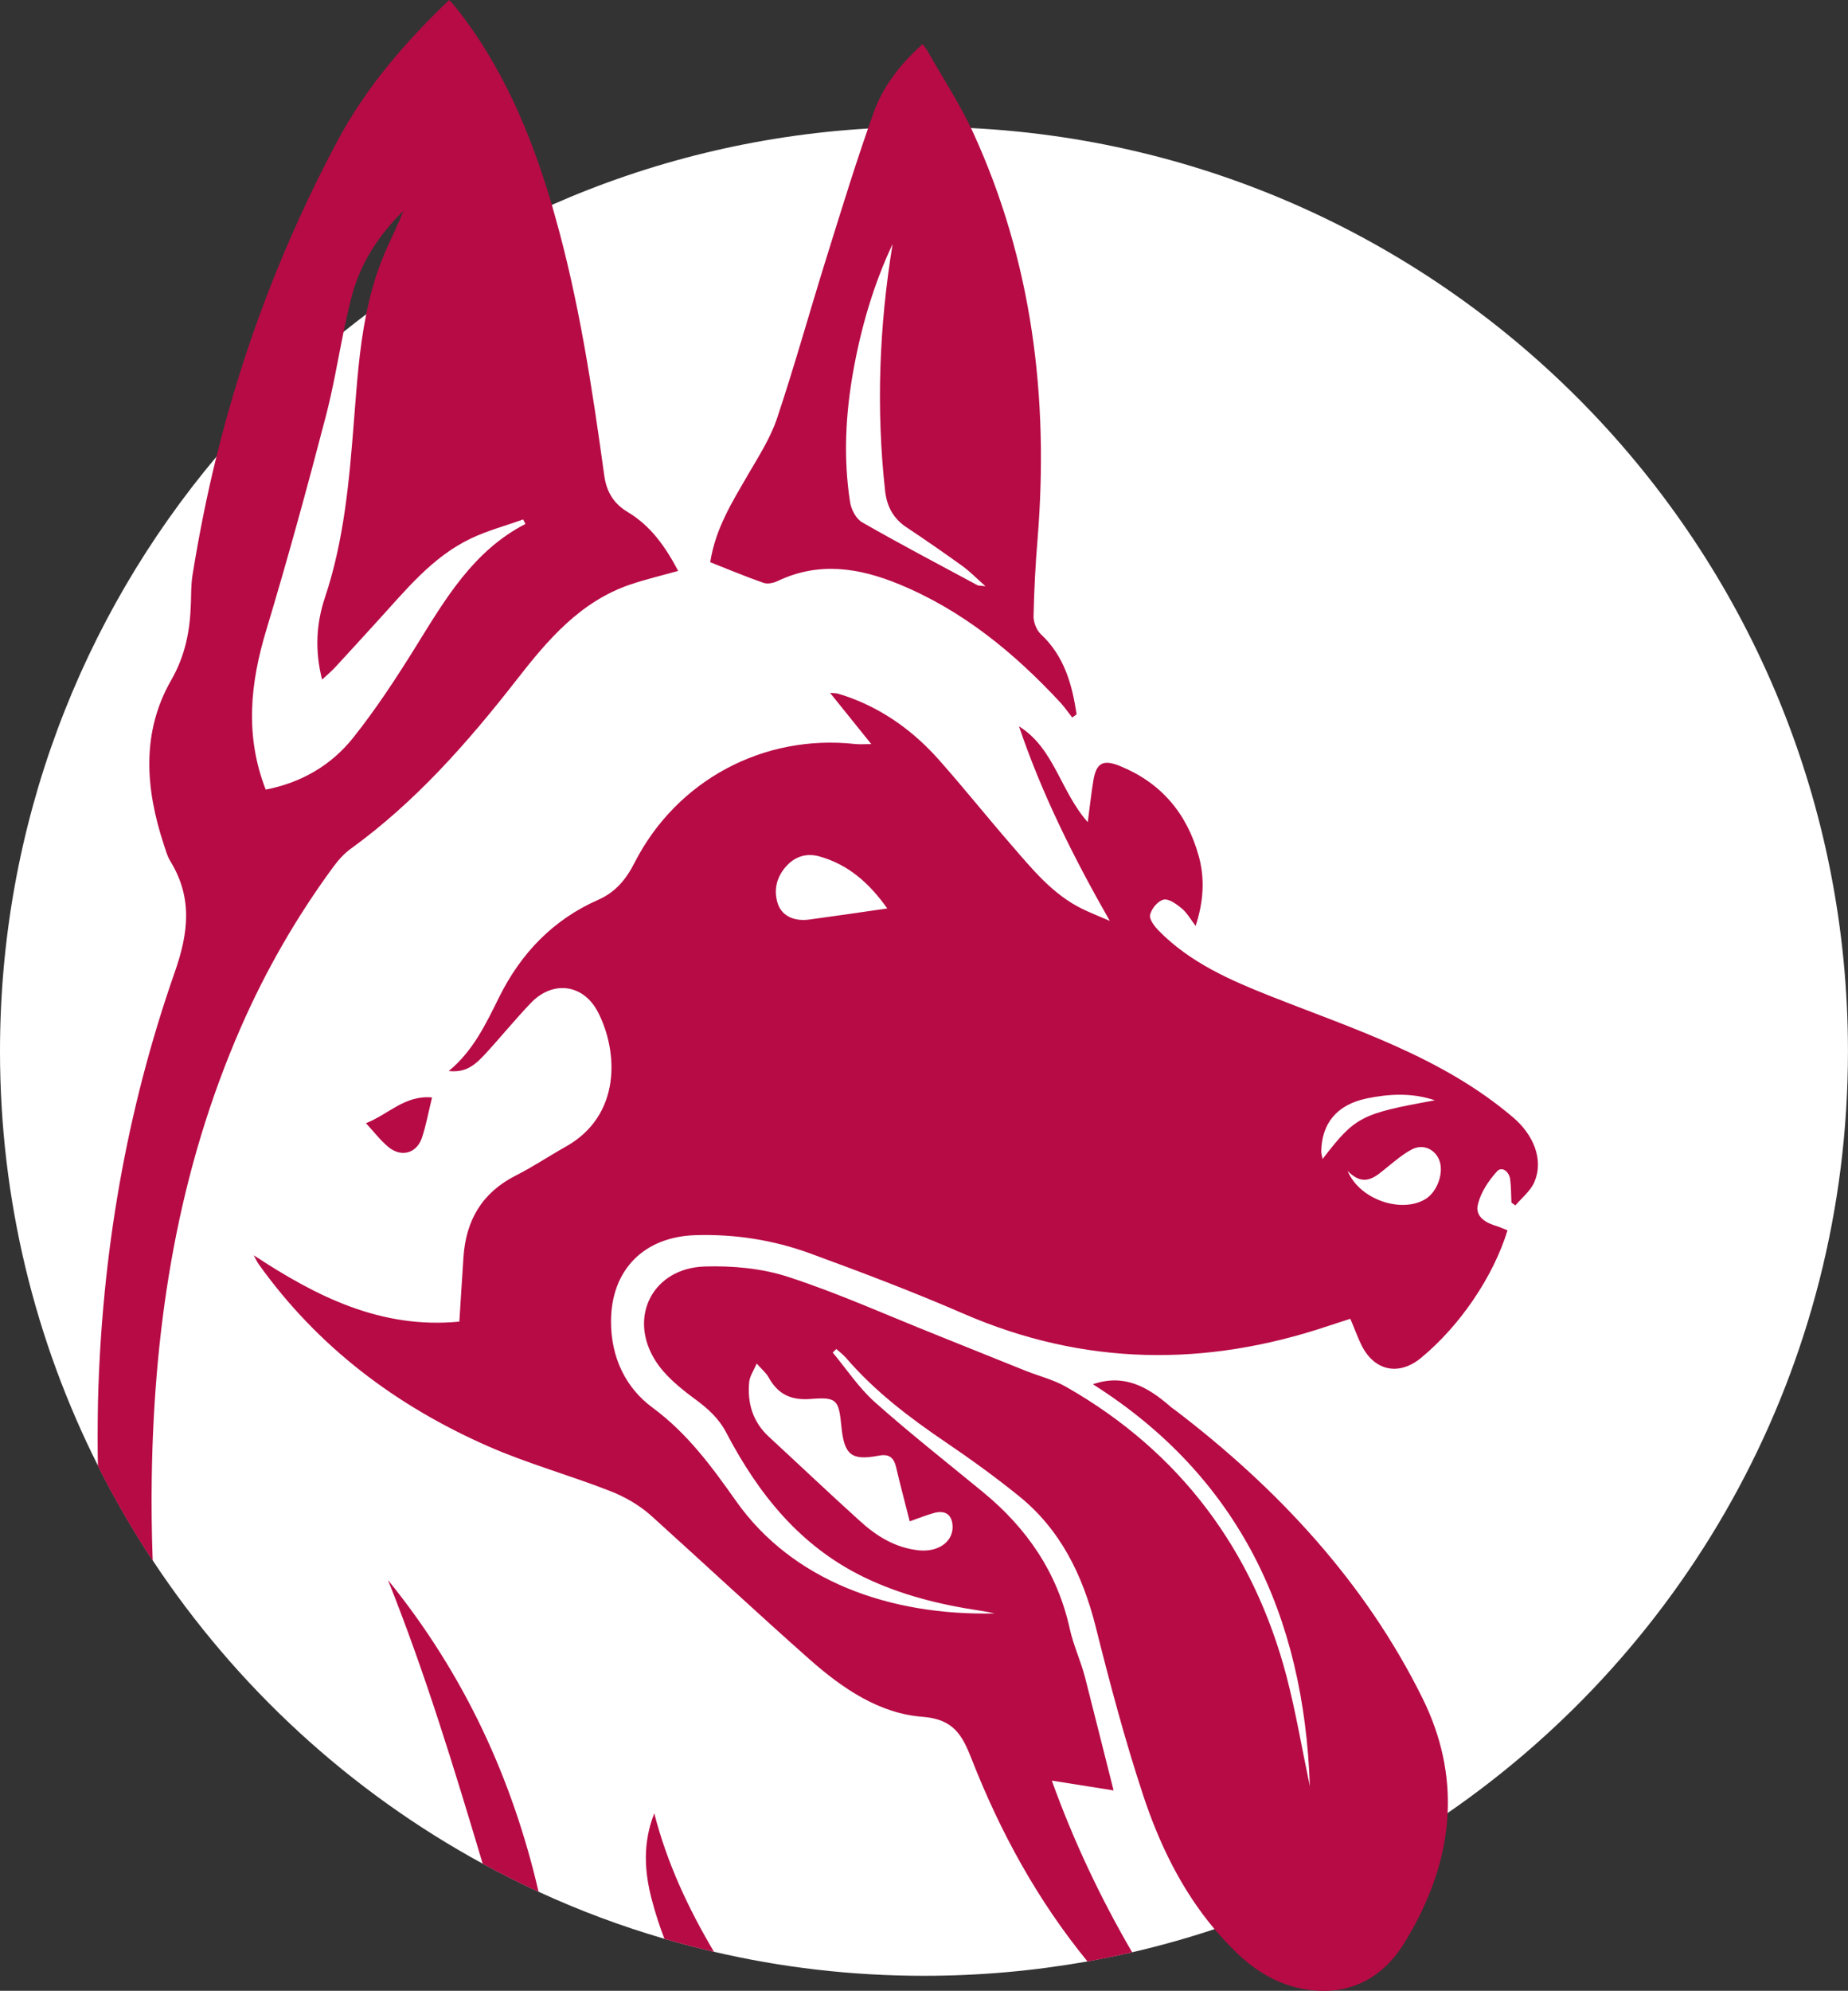
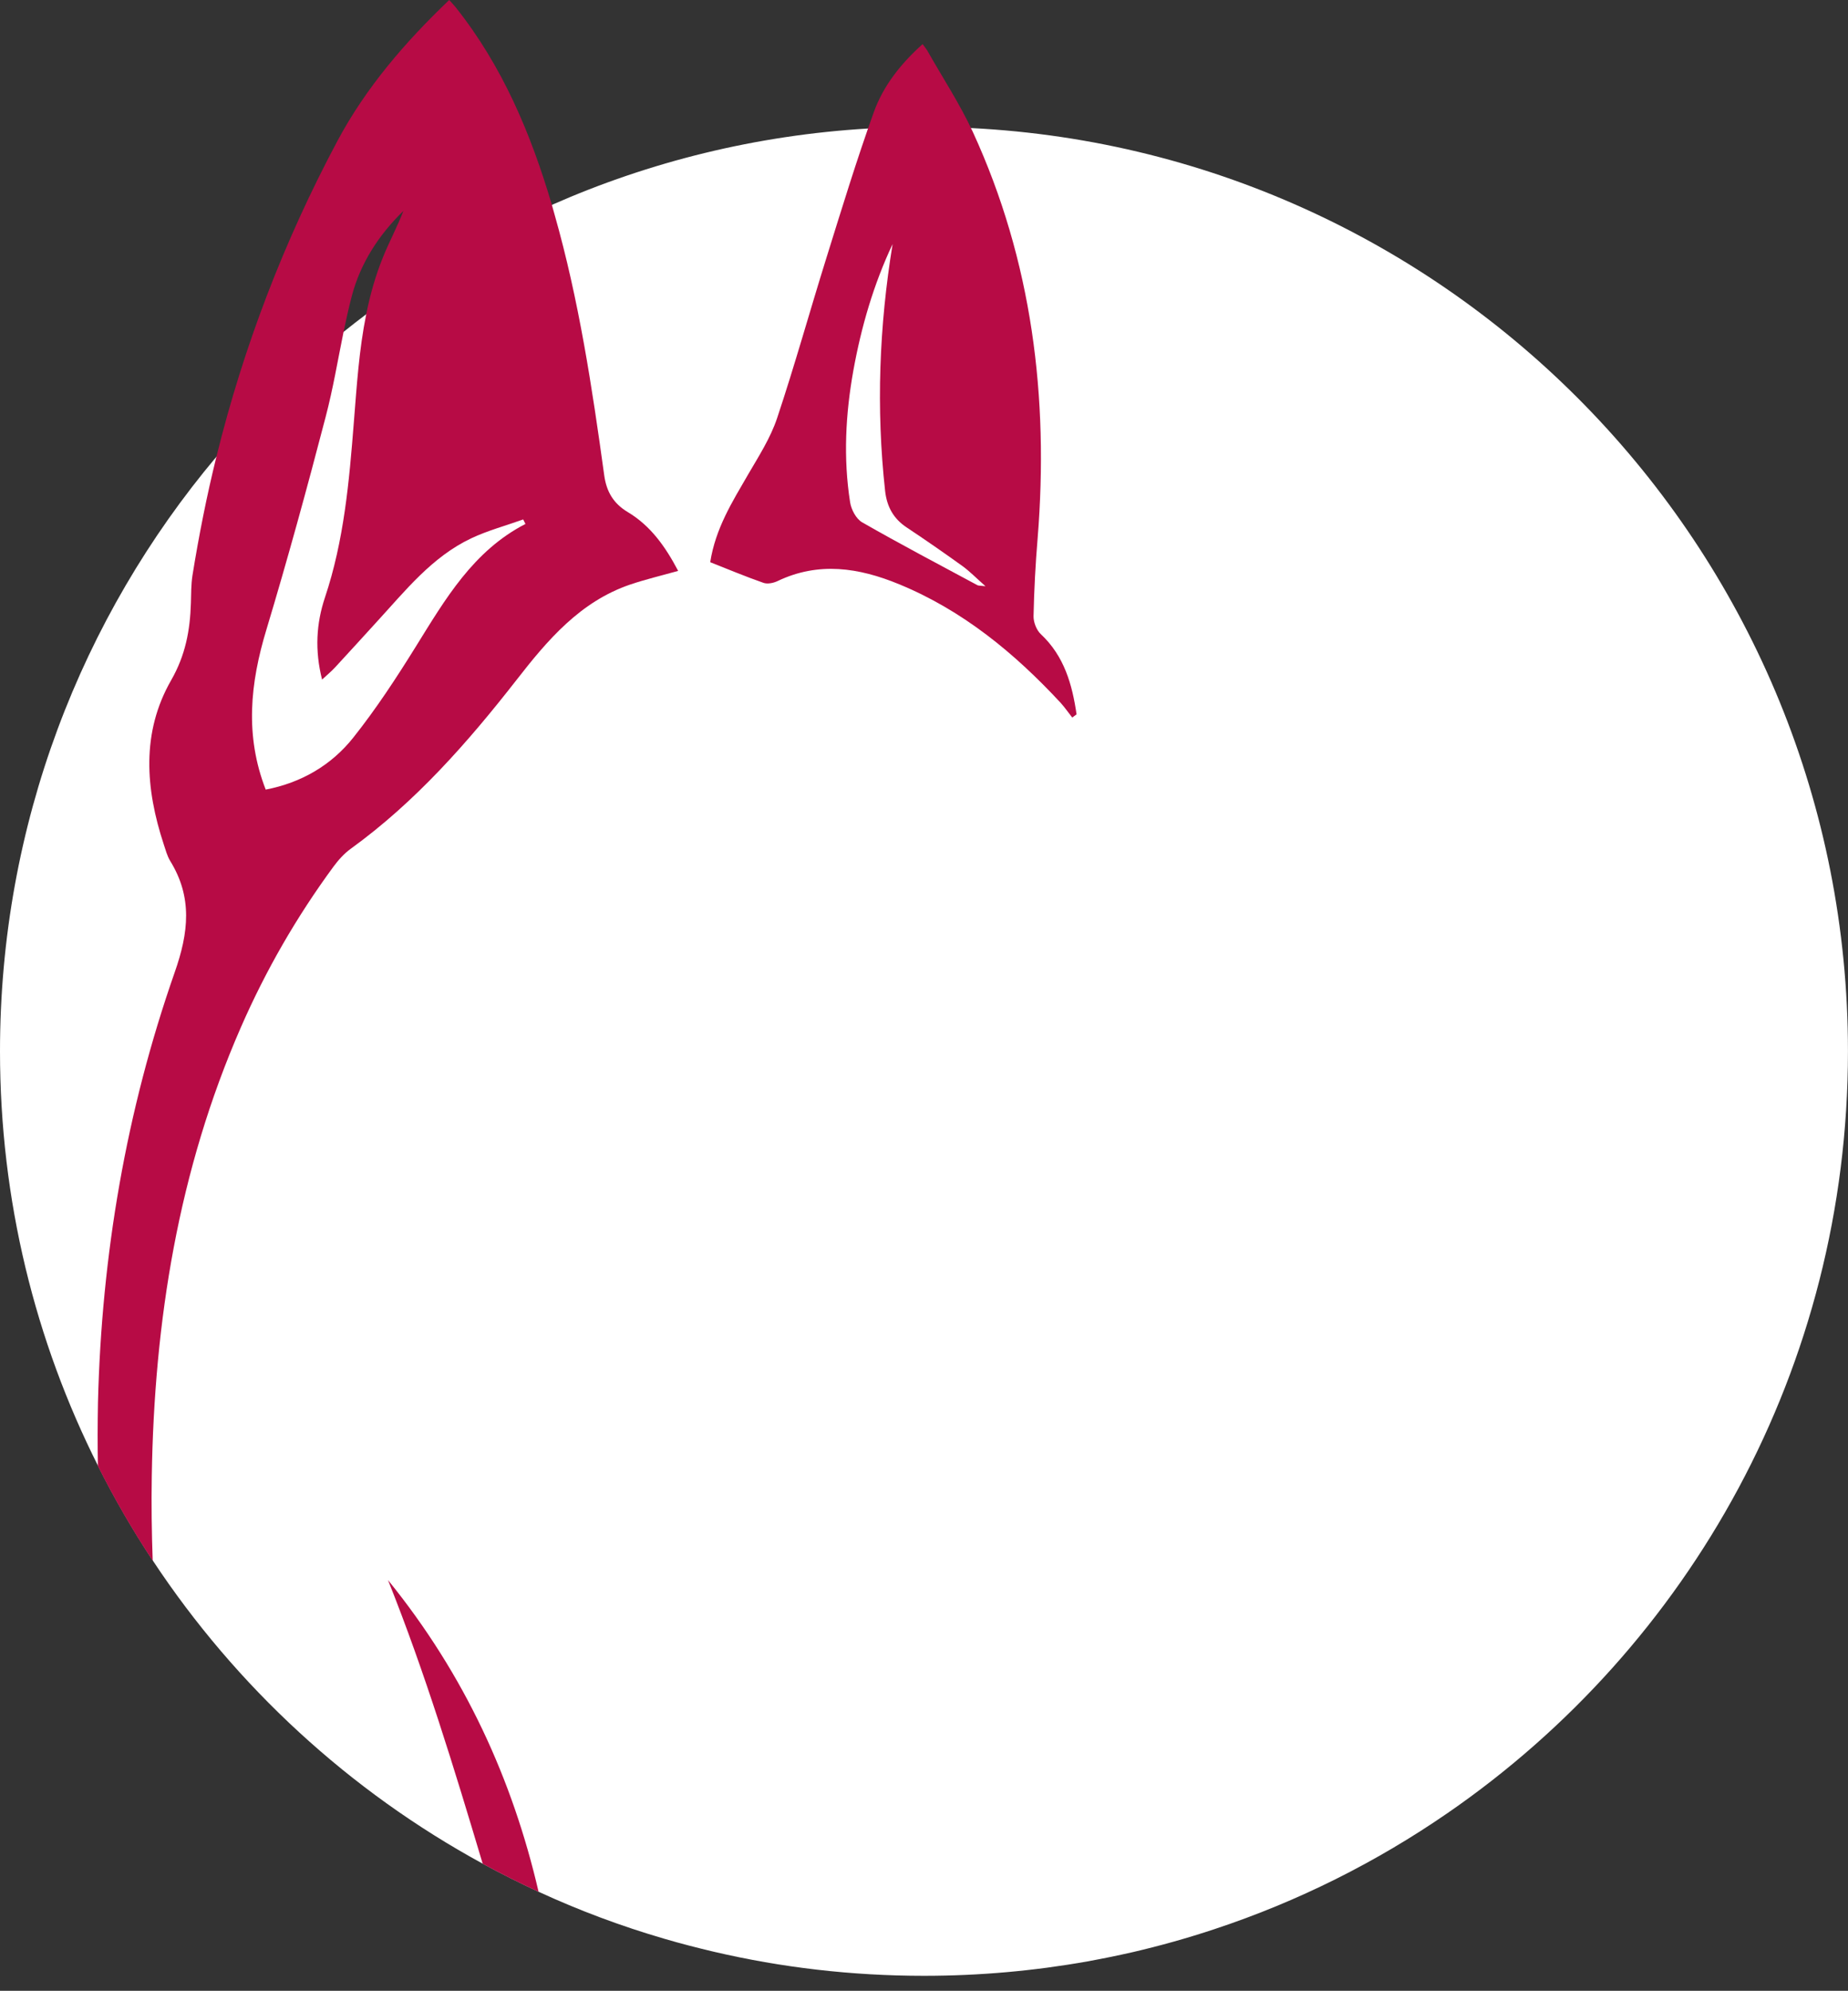
<svg xmlns="http://www.w3.org/2000/svg" version="1.1" id="Layer_1" x="0px" y="0px" width="46.438px" height="50px" viewBox="0 0 46.438 50" enable-background="new 0 0 46.438 50" xml:space="preserve">
  <rect x="0" y="0" width="46.438" height="50" fill="#333333" stroke="none" />
  <g>
    <g>
      <path fill="#FFFFFF" d="M46.437,26.402c0,7.938-3.98,14.945-10.06,19.133c-1.787,1.232-3.755,2.22-5.856,2.915    c-0.68,0.226-1.372,0.42-2.076,0.583h-0.001c-0.369,0.084-0.744,0.16-1.123,0.229c-1.332,0.237-2.701,0.361-4.104,0.361    c-1.814,0-3.581-0.208-5.276-0.604c-0.419-0.099-0.834-0.205-1.245-0.326c-1.09-0.317-2.146-0.713-3.16-1.18l0,0    c-0.479-0.223-0.945-0.455-1.404-0.705c-3.347-1.822-6.195-4.445-8.29-7.611c-0.504-0.764-0.965-1.557-1.377-2.379    C0.887,33.686,0,30.148,0,26.402c0-5.688,2.044-10.896,5.438-14.931c0.961-1.144,2.031-2.194,3.192-3.133    c0.188-0.151,0.38-0.301,0.573-0.446c1.434-1.088,2.997-2.012,4.664-2.746C16.321,4.063,19,3.395,21.813,3.228l0,0    c0.464-0.028,0.935-0.042,1.403-0.042c0.396,0,0.789,0.01,1.181,0.03C36.673,3.829,46.437,13.976,46.437,26.402z" />
    </g>
    <g>
-       <path fill="#B70B45" d="M38.025,28.066c-1.786-1.521-3.979-2.209-6.1-3.048c-1.016-0.402-2.01-0.838-2.795-1.63    c-0.11-0.112-0.255-0.292-0.23-0.41c0.03-0.151,0.195-0.35,0.337-0.383c0.131-0.031,0.323,0.109,0.454,0.216    c0.129,0.105,0.218,0.264,0.354,0.444c0.198-0.611,0.237-1.183,0.076-1.761c-0.296-1.066-0.942-1.833-1.977-2.255    c-0.427-0.174-0.598-0.078-0.67,0.371c-0.054,0.322-0.087,0.648-0.14,1.039c-0.69-0.777-0.841-1.856-1.728-2.407    c0.568,1.677,1.349,3.253,2.281,4.886c-0.29-0.125-0.495-0.205-0.689-0.3c-0.745-0.364-1.255-0.995-1.779-1.6    c-0.615-0.708-1.202-1.442-1.825-2.145c-0.615-0.693-1.349-1.233-2.226-1.559c-0.104-0.04-0.21-0.072-0.316-0.103    c-0.043-0.012-0.093-0.01-0.193-0.019c0.349,0.432,0.663,0.823,1.035,1.286c-0.178,0-0.289,0.01-0.396-0.001    c-2.311-0.257-4.496,0.91-5.554,2.984c-0.21,0.413-0.476,0.736-0.909,0.927c-1.135,0.499-1.941,1.341-2.488,2.438    c-0.335,0.675-0.654,1.356-1.271,1.864c0.348,0.031,0.57-0.058,0.877-0.385c0.405-0.436,0.777-0.896,1.188-1.326    c0.55-0.575,1.322-0.477,1.688,0.236c0.507,0.986,0.59,2.59-0.814,3.375c-0.42,0.235-0.821,0.506-1.252,0.723    c-0.846,0.428-1.253,1.121-1.316,2.043c-0.037,0.527-0.066,1.06-0.104,1.627c-1.967,0.189-3.585-0.625-5.166-1.666    c0.041,0.072,0.073,0.152,0.121,0.22c1.482,2.076,3.45,3.558,5.767,4.576c0.991,0.436,2.048,0.726,3.059,1.122    c0.379,0.146,0.757,0.365,1.057,0.638c1.311,1.185,2.645,2.426,3.967,3.597c0.812,0.715,1.736,1.355,2.833,1.438    c0.786,0.06,1,0.461,1.238,1.069c0.725,1.85,1.669,3.561,2.909,5.076c0.377-0.066,0.752-0.146,1.122-0.229    c-0.791-1.359-1.47-2.788-2.019-4.313c0.534,0.084,1.011,0.16,1.552,0.246c-0.253-1.002-0.483-1.92-0.717-2.838    c-0.104-0.406-0.295-0.811-0.384-1.221c-0.311-1.414-1.078-2.529-2.184-3.436c-0.908-0.746-1.833-1.473-2.71-2.253    c-0.403-0.358-0.713-0.829-1.063-1.25c0.03-0.028,0.061-0.059,0.09-0.088c0.083,0.073,0.173,0.14,0.244,0.222    c0.725,0.842,1.598,1.504,2.512,2.123c0.623,0.422,1.234,0.865,1.821,1.338c1.058,0.849,1.616,2,1.941,3.291    c0.354,1.412,0.734,2.844,1.19,4.224c0.405,1.226,0.965,2.384,1.798,3.373c0.179,0.209,0.365,0.409,0.566,0.604    c0.468,0.445,1,0.771,1.638,0.893c1.115,0.211,1.992-0.225,2.565-1.152c0.648-1.055,1.036-2.146,1.087-3.26    c0.045-0.949-0.15-1.913-0.63-2.882c-1.438-2.91-3.636-5.27-6.205-7.23c-0.049-0.036-0.103-0.071-0.147-0.112    c-0.553-0.479-1.146-0.818-1.932-0.547c3.668,2.322,5.306,5.803,5.452,10.096c-0.202-0.959-0.354-1.875-0.589-2.771    c-0.833-3.153-2.67-5.627-5.533-7.258c-0.315-0.181-0.686-0.271-1.023-0.406c-0.756-0.302-1.509-0.608-2.266-0.911    c-1.228-0.49-2.436-1.035-3.688-1.443c-0.665-0.219-1.412-0.287-2.114-0.264c-1.293,0.043-1.925,1.264-1.236,2.359    c0.239,0.383,0.623,0.693,0.994,0.967c0.327,0.24,0.602,0.485,0.793,0.852c0.809,1.541,1.858,2.854,3.475,3.633    c0.923,0.443,1.901,0.684,2.909,0.834c0.119,0.02,0.238,0.039,0.355,0.068c-2.646,0.062-5.083-0.824-6.492-2.817    c-0.619-0.875-1.222-1.701-2.099-2.349c-0.687-0.504-1.046-1.271-1.047-2.16c-0.002-1.293,0.819-2.133,2.118-2.174    c0.988-0.031,1.954,0.119,2.877,0.455c1.298,0.475,2.593,0.965,3.861,1.516c3.027,1.313,6.084,1.348,9.185,0.303    c0.173-0.059,0.349-0.111,0.537-0.174c0.101,0.234,0.179,0.455,0.281,0.664c0.323,0.648,0.939,0.777,1.496,0.318    c0.973-0.803,1.811-2.029,2.173-3.203c-0.085-0.031-0.17-0.074-0.26-0.103c-0.285-0.081-0.563-0.241-0.484-0.551    c0.073-0.302,0.269-0.595,0.479-0.827c0.126-0.138,0.305,0.006,0.332,0.198c0.025,0.192,0.021,0.39,0.031,0.585    c0.033,0.023,0.064,0.049,0.1,0.072c0.161-0.191,0.376-0.359,0.474-0.582C38.805,29.116,38.519,28.486,38.025,28.066z     M23.099,38.938c-0.598-0.06-1.074-0.356-1.5-0.746c-0.769-0.695-1.521-1.409-2.283-2.112c-0.404-0.375-0.541-0.849-0.489-1.376    c0.014-0.139,0.106-0.27,0.188-0.458c0.145,0.163,0.241,0.241,0.299,0.346c0.232,0.421,0.557,0.583,1.058,0.543    c0.665-0.053,0.705,0.024,0.772,0.697c0.071,0.712,0.252,0.856,0.934,0.728c0.267-0.053,0.387,0.049,0.443,0.301    c0.102,0.439,0.221,0.877,0.339,1.348c0.23-0.082,0.413-0.154,0.603-0.208c0.304-0.088,0.479,0.056,0.475,0.369    C23.925,38.74,23.563,38.982,23.099,38.938z M20.334,23.095c-0.404,0.054-0.71-0.109-0.8-0.434    c-0.099-0.349-0.001-0.665,0.24-0.924c0.221-0.233,0.499-0.315,0.813-0.229c0.736,0.205,1.264,0.68,1.709,1.308    C21.603,22.916,20.969,23.01,20.334,23.095z M33.235,29.109c-0.021-0.103-0.035-0.146-0.034-0.188    c0.011-0.711,0.396-1.177,1.141-1.333c0.573-0.119,1.15-0.146,1.714,0.047C34.2,27.97,34.055,28.043,33.235,29.109z     M35.811,30.121c-0.603,0.354-1.643,0.012-1.947-0.713c0.431,0.441,0.716,0.129,1.02-0.114c0.191-0.153,0.383-0.317,0.598-0.428    c0.293-0.151,0.607,0.01,0.701,0.317C36.274,29.503,36.098,29.953,35.811,30.121z" />
      <path fill="#B70B45" d="M15.773,12.86c-0.36-0.216-0.534-0.515-0.59-0.925c-0.304-2.203-0.636-4.402-1.247-6.546    c-0.021-0.081-0.047-0.162-0.068-0.243c-0.529-1.79-1.244-3.492-2.424-4.971C11.399,0.119,11.349,0.068,11.288,0    C10.18,1.057,9.197,2.198,8.481,3.536C7.13,6.067,6.118,8.714,5.438,11.472c-0.242,0.978-0.439,1.97-0.601,2.976    c-0.036,0.229-0.033,0.468-0.04,0.703c-0.021,0.681-0.136,1.303-0.494,1.929c-0.756,1.315-0.649,2.727-0.188,4.127    c0.047,0.14,0.085,0.289,0.16,0.413c0.566,0.916,0.467,1.8,0.114,2.803c-1.22,3.486-1.835,7.097-1.927,10.792    C2.452,35.752,2.45,36.287,2.46,36.82c0.412,0.822,0.873,1.615,1.377,2.378c-0.025-0.707-0.035-1.414-0.023-2.125    c0.062-3.89,0.666-7.675,2.237-11.267c0.626-1.433,1.402-2.78,2.328-4.039c0.123-0.167,0.269-0.33,0.435-0.45    c1.63-1.18,2.939-2.669,4.168-4.243c0.778-1,1.598-1.965,2.854-2.393c0.385-0.13,0.779-0.223,1.205-0.343    C16.716,13.719,16.342,13.199,15.773,12.86z M10.451,16.236C9.964,17.021,9.454,17.8,8.88,18.522    c-0.554,0.699-1.311,1.137-2.203,1.309c-0.529-1.36-0.389-2.676,0.016-4.013c0.534-1.771,1.023-3.557,1.49-5.347    c0.185-0.703,0.304-1.42,0.449-2.131c0.063-0.303,0.13-0.605,0.208-0.904c0.217-0.826,0.678-1.537,1.297-2.139    c-0.153,0.396-0.354,0.77-0.513,1.162C9.434,6.928,9.3,7.406,9.203,7.892c-0.181,0.89-0.238,1.8-0.311,2.708    c-0.117,1.49-0.247,2.976-0.727,4.408c-0.217,0.651-0.258,1.322-0.072,2.06c0.135-0.124,0.235-0.207,0.323-0.302    c0.354-0.38,0.7-0.766,1.052-1.149c0.718-0.781,1.384-1.628,2.371-2.096c0.417-0.197,0.87-0.318,1.308-0.475    c0.02,0.038,0.037,0.075,0.057,0.113C11.891,13.836,11.19,15.047,10.451,16.236z" />
      <path fill="#B70B45" d="M26.944,18.021c-0.098-0.124-0.188-0.255-0.293-0.371c-1.163-1.253-2.462-2.321-4.063-2.979    c-1.006-0.414-2.019-0.57-3.049-0.077c-0.104,0.05-0.254,0.08-0.355,0.044c-0.45-0.157-0.891-0.342-1.337-0.518    c0.133-0.852,0.557-1.52,0.952-2.203c0.267-0.458,0.561-0.915,0.727-1.41c0.446-1.334,0.822-2.691,1.242-4.034    c0.382-1.224,0.756-2.451,1.19-3.656c0.237-0.662,0.68-1.22,1.226-1.709c0.052,0.072,0.092,0.119,0.122,0.17    c0.383,0.677,0.814,1.331,1.14,2.035c1.492,3.245,1.912,6.667,1.629,10.201c-0.055,0.652-0.089,1.306-0.103,1.96    c-0.003,0.152,0.073,0.351,0.184,0.454c0.588,0.552,0.787,1.261,0.897,2.013C27.016,17.968,26.98,17.994,26.944,18.021z     M21.445,9.299c-0.198,1.101-0.256,2.208-0.083,3.315c0.028,0.183,0.151,0.418,0.304,0.505c0.953,0.546,1.926,1.057,2.895,1.578    c0.027,0.015,0.065,0.009,0.203,0.026c-0.237-0.209-0.396-0.374-0.577-0.505c-0.461-0.332-0.929-0.656-1.4-0.969    c-0.335-0.221-0.5-0.521-0.545-0.917c-0.229-2.075-0.149-4.139,0.188-6.202C21.952,7.143,21.644,8.204,21.445,9.299z" />
      <path fill="#B70B45" d="M13.534,47.514c-0.479-0.221-0.945-0.455-1.404-0.705c-0.717-2.398-1.448-4.798-2.38-7.125    C11.689,42.072,12.882,44.707,13.534,47.514z" />
-       <path fill="#B70B45" d="M17.941,49.02c-0.419-0.097-0.834-0.205-1.245-0.326c-0.121-0.314-0.229-0.646-0.319-0.99    c-0.188-0.71-0.225-1.432,0.064-2.162C16.765,46.805,17.301,47.938,17.941,49.02z" />
-       <path fill="#B70B45" d="M10.857,27.563c-0.688-0.063-1.088,0.422-1.661,0.646c0.206,0.225,0.36,0.427,0.553,0.589    c0.322,0.277,0.716,0.179,0.854-0.222C10.709,28.255,10.769,27.919,10.857,27.563z" />
    </g>
  </g>
</svg>